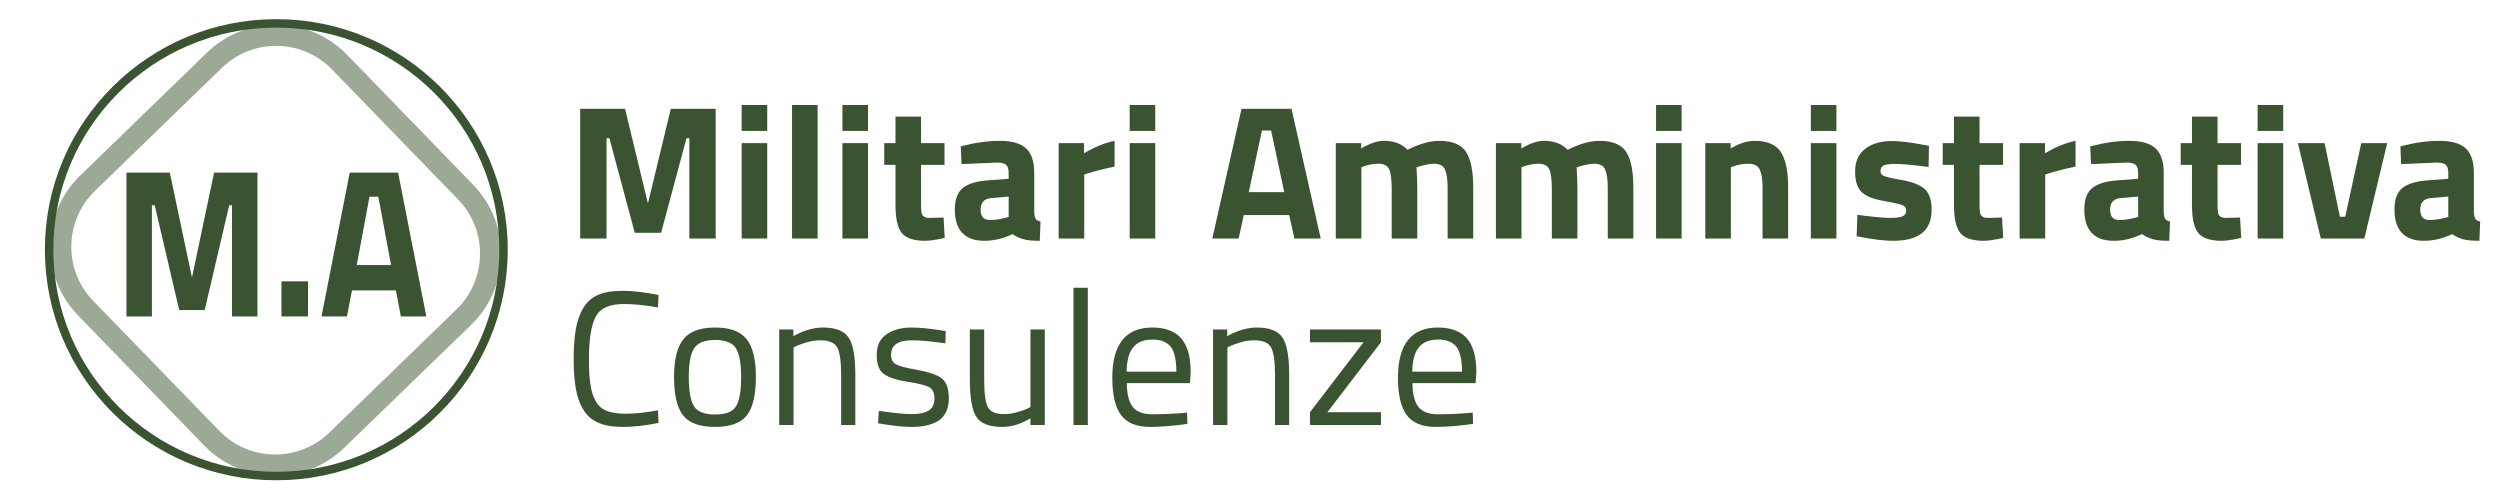
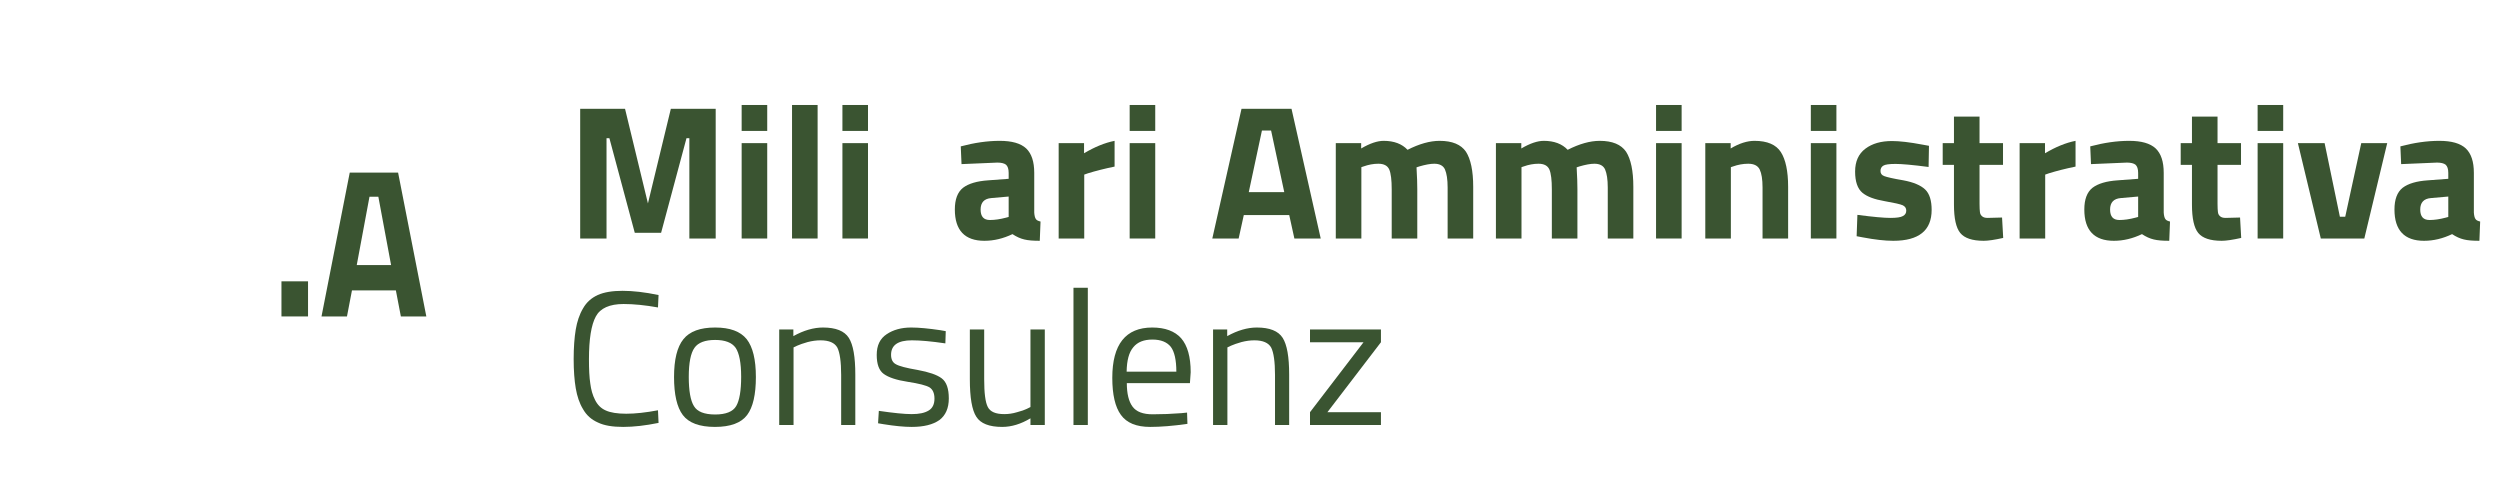
<svg xmlns="http://www.w3.org/2000/svg" xmlns:ns1="http://www.serif.com/" width="100%" height="100%" viewBox="0 0 2459 489" version="1.1" xml:space="preserve" style="fill-rule:evenodd;clip-rule:evenodd;stroke-linecap:round;stroke-linejoin:round;stroke-miterlimit:1.5;">
  <g id="VERDE-Militari-Amministrativa" ns1:id="VERDE Militari Amministrativa" transform="matrix(1.219,0,0,0.917,-333.254,-1137.68)">
    <rect x="273.412" y="1240.16" width="2017.27" height="532.162" style="fill:none;" />
    <clipPath id="_clip1">
      <rect x="273.412" y="1240.16" width="2017.27" height="532.162" />
    </clipPath>
    <g clip-path="url(#_clip1)">
      <g transform="matrix(1.68,0,0,2.232,-1159.38,-2339.32)">
        <g transform="matrix(91.667,0,0,91.667,1124.71,1718.55)">
          <path d="M0.074,-0L0.074,-0.68L0.309,-0.68L0.429,-0.184L0.549,-0.68L0.784,-0.68L0.784,-0L0.646,-0L0.646,-0.526L0.631,-0.526L0.498,-0.03L0.36,-0.03L0.227,-0.526L0.212,-0.526L0.212,-0L0.074,-0Z" style="fill:rgb(58,84,49);fill-rule:nonzero;" />
        </g>
        <g transform="matrix(91.667,0,0,91.667,1203.36,1718.55)">
          <path d="M0.062,-0L0.062,-0.5L0.196,-0.5L0.196,-0L0.062,-0ZM0.062,-0.564L0.062,-0.7L0.196,-0.7L0.196,-0.564L0.062,-0.564Z" style="fill:rgb(58,84,49);fill-rule:nonzero;" />
        </g>
        <g transform="matrix(91.667,0,0,91.667,1227.01,1718.55)">
          <rect x="0.068" y="-0.7" width="0.134" height="0.7" style="fill:rgb(58,84,49);fill-rule:nonzero;" />
        </g>
        <g transform="matrix(91.667,0,0,91.667,1251.76,1718.55)">
          <path d="M0.062,-0L0.062,-0.5L0.196,-0.5L0.196,-0L0.062,-0ZM0.062,-0.564L0.062,-0.7L0.196,-0.7L0.196,-0.564L0.062,-0.564Z" style="fill:rgb(58,84,49);fill-rule:nonzero;" />
        </g>
        <g transform="matrix(91.667,0,0,91.667,1275.41,1718.55)">
-           <path d="M0.339,-0.386L0.216,-0.386L0.216,-0.181C0.216,-0.161 0.217,-0.147 0.218,-0.139C0.219,-0.13 0.222,-0.123 0.229,-0.117C0.235,-0.111 0.245,-0.108 0.258,-0.108L0.334,-0.11L0.34,-0.003C0.295,0.007 0.261,0.012 0.238,0.012C0.178,0.012 0.137,-0.002 0.115,-0.029C0.093,-0.056 0.082,-0.105 0.082,-0.178L0.082,-0.386L0.023,-0.386L0.023,-0.5L0.082,-0.5L0.082,-0.639L0.216,-0.639L0.216,-0.5L0.339,-0.5L0.339,-0.386Z" style="fill:rgb(58,84,49);fill-rule:nonzero;" />
-         </g>
+           </g>
        <g transform="matrix(91.667,0,0,91.667,1308.78,1718.55)">
          <path d="M0.445,-0.344L0.445,-0.136C0.446,-0.12 0.449,-0.109 0.453,-0.103C0.457,-0.096 0.465,-0.092 0.478,-0.089L0.474,0.012C0.44,0.012 0.413,0.01 0.393,0.005C0.372,0 0.352,-0.009 0.331,-0.023C0.283,0 0.234,0.012 0.184,0.012C0.081,0.012 0.029,-0.043 0.029,-0.152C0.029,-0.205 0.043,-0.243 0.072,-0.266C0.101,-0.288 0.145,-0.301 0.204,-0.305L0.311,-0.313L0.311,-0.344C0.311,-0.365 0.306,-0.379 0.297,-0.387C0.288,-0.394 0.273,-0.398 0.252,-0.398L0.064,-0.39L0.06,-0.483C0.131,-0.502 0.199,-0.512 0.264,-0.512C0.328,-0.512 0.374,-0.499 0.403,-0.472C0.431,-0.445 0.445,-0.403 0.445,-0.344ZM0.22,-0.212C0.183,-0.209 0.164,-0.189 0.164,-0.152C0.164,-0.115 0.18,-0.097 0.213,-0.097C0.238,-0.097 0.266,-0.101 0.296,-0.109L0.311,-0.113L0.311,-0.22L0.22,-0.212Z" style="fill:rgb(58,84,49);fill-rule:nonzero;" />
        </g>
        <g transform="matrix(91.667,0,0,91.667,1355.62,1718.55)">
          <path d="M0.062,-0L0.062,-0.5L0.195,-0.5L0.195,-0.447C0.251,-0.48 0.304,-0.502 0.355,-0.512L0.355,-0.377C0.301,-0.366 0.255,-0.354 0.216,-0.342L0.196,-0.335L0.196,-0L0.062,-0Z" style="fill:rgb(58,84,49);fill-rule:nonzero;" />
        </g>
        <g transform="matrix(91.667,0,0,91.667,1389.72,1718.55)">
          <path d="M0.062,-0L0.062,-0.5L0.196,-0.5L0.196,-0L0.062,-0ZM0.062,-0.564L0.062,-0.7L0.196,-0.7L0.196,-0.564L0.062,-0.564Z" style="fill:rgb(58,84,49);fill-rule:nonzero;" />
        </g>
        <g transform="matrix(91.667,0,0,91.667,1433.54,1718.55)">
          <path d="M0.017,-0L0.17,-0.68L0.432,-0.68L0.585,-0L0.447,-0L0.42,-0.123L0.182,-0.123L0.155,-0L0.017,-0ZM0.277,-0.566L0.208,-0.243L0.394,-0.243L0.325,-0.566L0.277,-0.566Z" style="fill:rgb(58,84,49);fill-rule:nonzero;" />
        </g>
        <g transform="matrix(91.667,0,0,91.667,1488.72,1718.55)">
          <path d="M0.196,-0L0.062,-0L0.062,-0.5L0.195,-0.5L0.195,-0.472C0.241,-0.499 0.28,-0.512 0.313,-0.512C0.367,-0.512 0.409,-0.496 0.438,-0.465C0.499,-0.496 0.555,-0.512 0.606,-0.512C0.672,-0.512 0.718,-0.493 0.744,-0.455C0.769,-0.416 0.782,-0.355 0.782,-0.271L0.782,-0L0.648,-0L0.648,-0.267C0.648,-0.31 0.643,-0.341 0.634,-0.362C0.625,-0.382 0.606,-0.392 0.578,-0.392C0.557,-0.392 0.531,-0.387 0.5,-0.378L0.485,-0.373C0.488,-0.323 0.489,-0.285 0.489,-0.259L0.489,-0L0.355,-0L0.355,-0.257C0.355,-0.306 0.351,-0.341 0.342,-0.362C0.333,-0.382 0.314,-0.392 0.285,-0.392C0.259,-0.392 0.233,-0.387 0.208,-0.378L0.196,-0.374L0.196,-0Z" style="fill:rgb(58,84,49);fill-rule:nonzero;" />
        </g>
        <g transform="matrix(91.667,0,0,91.667,1565.63,1718.55)">
          <path d="M0.196,-0L0.062,-0L0.062,-0.5L0.195,-0.5L0.195,-0.472C0.241,-0.499 0.28,-0.512 0.313,-0.512C0.367,-0.512 0.409,-0.496 0.438,-0.465C0.499,-0.496 0.555,-0.512 0.606,-0.512C0.672,-0.512 0.718,-0.493 0.744,-0.455C0.769,-0.416 0.782,-0.355 0.782,-0.271L0.782,-0L0.648,-0L0.648,-0.267C0.648,-0.31 0.643,-0.341 0.634,-0.362C0.625,-0.382 0.606,-0.392 0.578,-0.392C0.557,-0.392 0.531,-0.387 0.5,-0.378L0.485,-0.373C0.488,-0.323 0.489,-0.285 0.489,-0.259L0.489,-0L0.355,-0L0.355,-0.257C0.355,-0.306 0.351,-0.341 0.342,-0.362C0.333,-0.382 0.314,-0.392 0.285,-0.392C0.259,-0.392 0.233,-0.387 0.208,-0.378L0.196,-0.374L0.196,-0Z" style="fill:rgb(58,84,49);fill-rule:nonzero;" />
        </g>
        <g transform="matrix(91.667,0,0,91.667,1642.54,1718.55)">
          <path d="M0.062,-0L0.062,-0.5L0.196,-0.5L0.196,-0L0.062,-0ZM0.062,-0.564L0.062,-0.7L0.196,-0.7L0.196,-0.564L0.062,-0.564Z" style="fill:rgb(58,84,49);fill-rule:nonzero;" />
        </g>
        <g transform="matrix(91.667,0,0,91.667,1666.19,1718.55)">
          <path d="M0.196,-0L0.062,-0L0.062,-0.5L0.195,-0.5L0.195,-0.472C0.24,-0.499 0.282,-0.512 0.32,-0.512C0.387,-0.512 0.433,-0.492 0.458,-0.453C0.483,-0.414 0.496,-0.353 0.496,-0.271L0.496,-0L0.362,-0L0.362,-0.267C0.362,-0.31 0.357,-0.341 0.347,-0.362C0.337,-0.382 0.317,-0.392 0.287,-0.392C0.26,-0.392 0.233,-0.387 0.208,-0.378L0.196,-0.374L0.196,-0Z" style="fill:rgb(58,84,49);fill-rule:nonzero;" />
        </g>
        <g transform="matrix(91.667,0,0,91.667,1716.88,1718.55)">
          <path d="M0.062,-0L0.062,-0.5L0.196,-0.5L0.196,-0L0.062,-0ZM0.062,-0.564L0.062,-0.7L0.196,-0.7L0.196,-0.564L0.062,-0.564Z" style="fill:rgb(58,84,49);fill-rule:nonzero;" />
        </g>
        <g transform="matrix(91.667,0,0,91.667,1740.53,1718.55)">
          <path d="M0.421,-0.375C0.338,-0.386 0.28,-0.391 0.248,-0.391C0.215,-0.391 0.193,-0.388 0.184,-0.382C0.174,-0.376 0.169,-0.367 0.169,-0.354C0.169,-0.341 0.175,-0.332 0.189,-0.327C0.202,-0.322 0.235,-0.314 0.289,-0.305C0.342,-0.295 0.38,-0.279 0.403,-0.257C0.426,-0.235 0.437,-0.199 0.437,-0.15C0.437,-0.042 0.37,0.012 0.236,0.012C0.192,0.012 0.139,0.006 0.076,-0.006L0.044,-0.012L0.048,-0.124C0.131,-0.113 0.188,-0.108 0.221,-0.108C0.253,-0.108 0.275,-0.111 0.287,-0.118C0.298,-0.124 0.304,-0.133 0.304,-0.146C0.304,-0.159 0.298,-0.168 0.286,-0.174C0.273,-0.18 0.241,-0.187 0.19,-0.196C0.138,-0.205 0.099,-0.219 0.074,-0.24C0.049,-0.261 0.036,-0.298 0.036,-0.351C0.036,-0.404 0.054,-0.444 0.09,-0.471C0.126,-0.498 0.172,-0.511 0.229,-0.511C0.268,-0.511 0.322,-0.505 0.39,-0.492L0.423,-0.486L0.421,-0.375Z" style="fill:rgb(58,84,49);fill-rule:nonzero;" />
        </g>
        <g transform="matrix(91.667,0,0,91.667,1783.79,1718.55)">
          <path d="M0.339,-0.386L0.216,-0.386L0.216,-0.181C0.216,-0.161 0.217,-0.147 0.218,-0.139C0.219,-0.13 0.222,-0.123 0.229,-0.117C0.235,-0.111 0.245,-0.108 0.258,-0.108L0.334,-0.11L0.34,-0.003C0.295,0.007 0.261,0.012 0.238,0.012C0.178,0.012 0.137,-0.002 0.115,-0.029C0.093,-0.056 0.082,-0.105 0.082,-0.178L0.082,-0.386L0.023,-0.386L0.023,-0.5L0.082,-0.5L0.082,-0.639L0.216,-0.639L0.216,-0.5L0.339,-0.5L0.339,-0.386Z" style="fill:rgb(58,84,49);fill-rule:nonzero;" />
        </g>
        <g transform="matrix(91.667,0,0,91.667,1817.16,1718.55)">
          <path d="M0.062,-0L0.062,-0.5L0.195,-0.5L0.195,-0.447C0.251,-0.48 0.304,-0.502 0.355,-0.512L0.355,-0.377C0.301,-0.366 0.255,-0.354 0.216,-0.342L0.196,-0.335L0.196,-0L0.062,-0Z" style="fill:rgb(58,84,49);fill-rule:nonzero;" />
        </g>
        <g transform="matrix(91.667,0,0,91.667,1851.26,1718.55)">
          <path d="M0.445,-0.344L0.445,-0.136C0.446,-0.12 0.449,-0.109 0.453,-0.103C0.457,-0.096 0.465,-0.092 0.478,-0.089L0.474,0.012C0.44,0.012 0.413,0.01 0.393,0.005C0.372,0 0.352,-0.009 0.331,-0.023C0.283,0 0.234,0.012 0.184,0.012C0.081,0.012 0.029,-0.043 0.029,-0.152C0.029,-0.205 0.043,-0.243 0.072,-0.266C0.101,-0.288 0.145,-0.301 0.204,-0.305L0.311,-0.313L0.311,-0.344C0.311,-0.365 0.306,-0.379 0.297,-0.387C0.288,-0.394 0.273,-0.398 0.252,-0.398L0.064,-0.39L0.06,-0.483C0.131,-0.502 0.199,-0.512 0.264,-0.512C0.328,-0.512 0.374,-0.499 0.403,-0.472C0.431,-0.445 0.445,-0.403 0.445,-0.344ZM0.22,-0.212C0.183,-0.209 0.164,-0.189 0.164,-0.152C0.164,-0.115 0.18,-0.097 0.213,-0.097C0.238,-0.097 0.266,-0.101 0.296,-0.109L0.311,-0.113L0.311,-0.22L0.22,-0.212Z" style="fill:rgb(58,84,49);fill-rule:nonzero;" />
        </g>
        <g transform="matrix(91.667,0,0,91.667,1898.1,1718.55)">
-           <path d="M0.339,-0.386L0.216,-0.386L0.216,-0.181C0.216,-0.161 0.217,-0.147 0.218,-0.139C0.219,-0.13 0.222,-0.123 0.229,-0.117C0.235,-0.111 0.245,-0.108 0.258,-0.108L0.334,-0.11L0.34,-0.003C0.295,0.007 0.261,0.012 0.238,0.012C0.178,0.012 0.137,-0.002 0.115,-0.029C0.093,-0.056 0.082,-0.105 0.082,-0.178L0.082,-0.386L0.023,-0.386L0.023,-0.5L0.082,-0.5L0.082,-0.639L0.216,-0.639L0.216,-0.5L0.339,-0.5L0.339,-0.386Z" style="fill:rgb(58,84,49);fill-rule:nonzero;" />
+           <path d="M0.339,-0.386L0.216,-0.386L0.216,-0.181C0.216,-0.161 0.217,-0.147 0.218,-0.139C0.219,-0.13 0.222,-0.123 0.229,-0.117C0.235,-0.111 0.245,-0.108 0.258,-0.108L0.334,-0.11L0.34,-0.003C0.295,0.007 0.261,0.012 0.238,0.012C0.178,0.012 0.137,-0.002 0.115,-0.029C0.093,-0.056 0.082,-0.105 0.082,-0.178L0.082,-0.386L0.023,-0.386L0.023,-0.5L0.082,-0.5L0.082,-0.639L0.216,-0.639L0.216,-0.5L0.339,-0.5L0.339,-0.386" style="fill:rgb(58,84,49);fill-rule:nonzero;" />
        </g>
        <g transform="matrix(91.667,0,0,91.667,1931.47,1718.55)">
          <path d="M0.062,-0L0.062,-0.5L0.196,-0.5L0.196,-0L0.062,-0ZM0.062,-0.564L0.062,-0.7L0.196,-0.7L0.196,-0.564L0.062,-0.564Z" style="fill:rgb(58,84,49);fill-rule:nonzero;" />
        </g>
        <g transform="matrix(91.667,0,0,91.667,1955.12,1718.55)">
          <path d="M0.015,-0.5L0.155,-0.5L0.235,-0.114L0.263,-0.114L0.347,-0.5L0.483,-0.5L0.363,-0L0.135,-0L0.015,-0.5Z" style="fill:rgb(58,84,49);fill-rule:nonzero;" />
        </g>
        <g transform="matrix(91.667,0,0,91.667,2000.22,1718.55)">
          <path d="M0.445,-0.344L0.445,-0.136C0.446,-0.12 0.449,-0.109 0.453,-0.103C0.457,-0.096 0.465,-0.092 0.478,-0.089L0.474,0.012C0.44,0.012 0.413,0.01 0.393,0.005C0.372,0 0.352,-0.009 0.331,-0.023C0.283,0 0.234,0.012 0.184,0.012C0.081,0.012 0.029,-0.043 0.029,-0.152C0.029,-0.205 0.043,-0.243 0.072,-0.266C0.101,-0.288 0.145,-0.301 0.204,-0.305L0.311,-0.313L0.311,-0.344C0.311,-0.365 0.306,-0.379 0.297,-0.387C0.288,-0.394 0.273,-0.398 0.252,-0.398L0.064,-0.39L0.06,-0.483C0.131,-0.502 0.199,-0.512 0.264,-0.512C0.328,-0.512 0.374,-0.499 0.403,-0.472C0.431,-0.445 0.445,-0.403 0.445,-0.344ZM0.22,-0.212C0.183,-0.209 0.164,-0.189 0.164,-0.152C0.164,-0.115 0.18,-0.097 0.213,-0.097C0.238,-0.097 0.266,-0.101 0.296,-0.109L0.311,-0.113L0.311,-0.22L0.22,-0.212Z" style="fill:rgb(58,84,49);fill-rule:nonzero;" />
        </g>
      </g>
      <g transform="matrix(1.572,0,0,2.089,727.161,1311.79)">
        <g transform="matrix(98.145,0,0,98.145,0,184.172)">
          <path d="M0.503,-0.011C0.434,0.003 0.373,0.01 0.318,0.01C0.263,0.01 0.219,0.003 0.186,-0.013C0.152,-0.028 0.126,-0.051 0.108,-0.083C0.089,-0.114 0.077,-0.151 0.07,-0.192C0.063,-0.233 0.059,-0.284 0.059,-0.345C0.059,-0.406 0.063,-0.458 0.07,-0.5C0.077,-0.541 0.089,-0.578 0.108,-0.61C0.126,-0.642 0.152,-0.665 0.185,-0.68C0.218,-0.695 0.262,-0.702 0.315,-0.702C0.368,-0.702 0.431,-0.695 0.503,-0.68L0.5,-0.615C0.433,-0.627 0.373,-0.633 0.32,-0.633C0.247,-0.633 0.198,-0.611 0.175,-0.568C0.151,-0.524 0.139,-0.449 0.139,-0.344C0.139,-0.291 0.141,-0.249 0.146,-0.217C0.15,-0.185 0.158,-0.156 0.171,-0.131C0.184,-0.105 0.202,-0.087 0.227,-0.076C0.251,-0.065 0.287,-0.059 0.334,-0.059C0.381,-0.059 0.436,-0.065 0.5,-0.077L0.503,-0.011Z" style="fill:rgb(58,84,49);fill-rule:nonzero;" />
        </g>
        <g transform="matrix(98.145,0,0,98.145,52.41,184.172)">
          <path d="M0.05,-0.251C0.05,-0.342 0.066,-0.408 0.099,-0.449C0.132,-0.49 0.187,-0.51 0.265,-0.51C0.342,-0.51 0.397,-0.49 0.43,-0.449C0.462,-0.408 0.478,-0.342 0.478,-0.251C0.478,-0.16 0.463,-0.093 0.432,-0.052C0.401,-0.011 0.345,0.01 0.264,0.01C0.183,0.01 0.127,-0.011 0.096,-0.052C0.065,-0.093 0.05,-0.16 0.05,-0.251ZM0.127,-0.252C0.127,-0.179 0.136,-0.128 0.154,-0.099C0.171,-0.07 0.208,-0.055 0.265,-0.055C0.321,-0.055 0.358,-0.07 0.375,-0.099C0.392,-0.128 0.401,-0.179 0.401,-0.252C0.401,-0.325 0.391,-0.376 0.372,-0.404C0.353,-0.431 0.317,-0.445 0.265,-0.445C0.212,-0.445 0.176,-0.431 0.157,-0.404C0.137,-0.376 0.127,-0.325 0.127,-0.252Z" style="fill:rgb(58,84,49);fill-rule:nonzero;" />
        </g>
        <g transform="matrix(98.145,0,0,98.145,104.23,184.172)">
          <path d="M0.147,-0L0.072,-0L0.072,-0.5L0.146,-0.5L0.146,-0.465C0.2,-0.495 0.252,-0.51 0.301,-0.51C0.368,-0.51 0.413,-0.492 0.436,-0.456C0.459,-0.42 0.47,-0.356 0.47,-0.264L0.47,-0L0.396,-0L0.396,-0.262C0.396,-0.331 0.389,-0.379 0.376,-0.405C0.362,-0.43 0.333,-0.443 0.288,-0.443C0.267,-0.443 0.244,-0.44 0.221,-0.434C0.197,-0.427 0.179,-0.421 0.166,-0.415L0.147,-0.406L0.147,-0Z" style="fill:rgb(58,84,49);fill-rule:nonzero;" />
        </g>
        <g transform="matrix(98.145,0,0,98.145,156.934,184.172)">
          <path d="M0.229,-0.443C0.156,-0.443 0.12,-0.418 0.12,-0.367C0.12,-0.344 0.128,-0.327 0.145,-0.318C0.162,-0.308 0.2,-0.298 0.259,-0.288C0.318,-0.277 0.36,-0.263 0.385,-0.244C0.41,-0.225 0.422,-0.19 0.422,-0.139C0.422,-0.088 0.405,-0.05 0.373,-0.026C0.339,-0.002 0.291,0.01 0.228,0.01C0.187,0.01 0.138,0.005 0.082,-0.004L0.052,-0.009L0.056,-0.074C0.132,-0.063 0.189,-0.057 0.228,-0.057C0.267,-0.057 0.296,-0.063 0.317,-0.076C0.337,-0.088 0.347,-0.109 0.347,-0.138C0.347,-0.167 0.338,-0.186 0.321,-0.197C0.304,-0.207 0.266,-0.217 0.207,-0.226C0.148,-0.235 0.107,-0.249 0.082,-0.267C0.057,-0.285 0.045,-0.318 0.045,-0.367C0.045,-0.416 0.062,-0.452 0.097,-0.475C0.131,-0.498 0.174,-0.51 0.225,-0.51C0.266,-0.51 0.317,-0.505 0.378,-0.496L0.406,-0.491L0.404,-0.427C0.33,-0.438 0.272,-0.443 0.229,-0.443Z" style="fill:rgb(58,84,49);fill-rule:nonzero;" />
        </g>
        <g transform="matrix(98.145,0,0,98.145,202.572,184.172)">
          <path d="M0.384,-0.5L0.459,-0.5L0.459,-0L0.384,-0L0.384,-0.035C0.334,-0.005 0.285,0.01 0.236,0.01C0.168,0.01 0.123,-0.008 0.101,-0.043C0.078,-0.078 0.067,-0.144 0.067,-0.239L0.067,-0.5L0.142,-0.5L0.142,-0.24C0.142,-0.167 0.148,-0.119 0.161,-0.094C0.174,-0.069 0.202,-0.057 0.247,-0.057C0.269,-0.057 0.291,-0.06 0.314,-0.067C0.337,-0.073 0.354,-0.079 0.366,-0.085L0.384,-0.094L0.384,-0.5Z" style="fill:rgb(58,84,49);fill-rule:nonzero;" />
        </g>
        <g transform="matrix(98.145,0,0,98.145,254.687,184.172)">
          <rect x="0.078" y="-0.718" width="0.075" height="0.718" style="fill:rgb(58,84,49);fill-rule:nonzero;" />
        </g>
        <g transform="matrix(98.145,0,0,98.145,277.358,184.172)">
          <path d="M0.412,-0.062L0.441,-0.065L0.443,-0.006C0.367,0.005 0.302,0.01 0.248,0.01C0.176,0.01 0.125,-0.011 0.095,-0.053C0.065,-0.094 0.05,-0.159 0.05,-0.247C0.05,-0.422 0.12,-0.51 0.259,-0.51C0.326,-0.51 0.377,-0.491 0.41,-0.454C0.443,-0.416 0.46,-0.357 0.46,-0.276L0.456,-0.219L0.126,-0.219C0.126,-0.164 0.136,-0.123 0.156,-0.096C0.176,-0.069 0.211,-0.056 0.261,-0.056C0.31,-0.056 0.361,-0.058 0.412,-0.062ZM0.385,-0.279C0.385,-0.34 0.375,-0.384 0.356,-0.409C0.336,-0.434 0.304,-0.447 0.26,-0.447C0.215,-0.447 0.182,-0.434 0.16,-0.407C0.137,-0.38 0.126,-0.338 0.125,-0.279L0.385,-0.279Z" style="fill:rgb(58,84,49);fill-rule:nonzero;" />
        </g>
        <g transform="matrix(98.145,0,0,98.145,326.921,184.172)">
          <path d="M0.147,-0L0.072,-0L0.072,-0.5L0.146,-0.5L0.146,-0.465C0.2,-0.495 0.252,-0.51 0.301,-0.51C0.368,-0.51 0.413,-0.492 0.436,-0.456C0.459,-0.42 0.47,-0.356 0.47,-0.264L0.47,-0L0.396,-0L0.396,-0.262C0.396,-0.331 0.389,-0.379 0.376,-0.405C0.362,-0.43 0.333,-0.443 0.288,-0.443C0.267,-0.443 0.244,-0.44 0.221,-0.434C0.197,-0.427 0.179,-0.421 0.166,-0.415L0.147,-0.406L0.147,-0Z" style="fill:rgb(58,84,49);fill-rule:nonzero;" />
        </g>
        <g transform="matrix(98.145,0,0,98.145,379.625,184.172)">
          <path d="M0.042,-0.433L0.042,-0.5L0.413,-0.5L0.413,-0.433L0.133,-0.067L0.413,-0.067L0.413,-0L0.042,-0L0.042,-0.067L0.322,-0.433L0.042,-0.433Z" style="fill:rgb(58,84,49);fill-rule:nonzero;" />
        </g>
        <g transform="matrix(98.145,0,0,98.145,423.987,184.172)">
-           <path d="M0.412,-0.062L0.441,-0.065L0.443,-0.006C0.367,0.005 0.302,0.01 0.248,0.01C0.176,0.01 0.125,-0.011 0.095,-0.053C0.065,-0.094 0.05,-0.159 0.05,-0.247C0.05,-0.422 0.12,-0.51 0.259,-0.51C0.326,-0.51 0.377,-0.491 0.41,-0.454C0.443,-0.416 0.46,-0.357 0.46,-0.276L0.456,-0.219L0.126,-0.219C0.126,-0.164 0.136,-0.123 0.156,-0.096C0.176,-0.069 0.211,-0.056 0.261,-0.056C0.31,-0.056 0.361,-0.058 0.412,-0.062ZM0.385,-0.279C0.385,-0.34 0.375,-0.384 0.356,-0.409C0.336,-0.434 0.304,-0.447 0.26,-0.447C0.215,-0.447 0.182,-0.434 0.16,-0.407C0.137,-0.38 0.126,-0.338 0.125,-0.279L0.385,-0.279Z" style="fill:rgb(58,84,49);fill-rule:nonzero;" />
-         </g>
+           </g>
      </g>
      <g transform="matrix(8.752,0,0,11.628,79.593,640.767)">
-         <ellipse cx="47.617" cy="74.625" rx="20.947" ry="20.878" style="fill:none;stroke:rgb(58,84,49);stroke-width:0.78px;" />
-       </g>
+         </g>
      <g transform="matrix(3.85,5.277,-3.922,5.052,566.126,823.316)">
-         <path d="M84.257,61.938C84.257,54.731 78.478,48.879 71.36,48.879L44.918,48.879C37.8,48.879 32.021,54.731 32.021,61.938L32.021,88.056C32.021,95.263 37.8,101.115 44.918,101.115L71.36,101.115C78.478,101.115 84.257,95.263 84.257,88.056L84.257,61.938Z" style="fill:none;stroke:rgb(58,84,49);stroke-opacity:0.5;stroke-width:3.11px;stroke-linejoin:miter;stroke-miterlimit:100;" />
-       </g>
+         </g>
      <g transform="matrix(2.13,0,0,3.245,575.88,2211.55)">
        <g transform="matrix(69.91,0,0,69.91,-99.293,-194.6)">
-           <path d="M0.074,-0L0.074,-0.68L0.309,-0.68L0.429,-0.184L0.549,-0.68L0.784,-0.68L0.784,-0L0.646,-0L0.646,-0.526L0.631,-0.526L0.498,-0.03L0.36,-0.03L0.227,-0.526L0.212,-0.526L0.212,-0L0.074,-0Z" style="fill:rgb(58,84,49);fill-rule:nonzero;" />
-         </g>
+           </g>
        <g transform="matrix(69.91,0,0,69.91,-39.309,-194.6)">
          <rect x="0.056" y="-0.166" width="0.144" height="0.166" style="fill:rgb(58,84,49);fill-rule:nonzero;" />
        </g>
        <g transform="matrix(69.91,0,0,69.91,-21.412,-194.6)">
          <path d="M0.017,-0L0.17,-0.68L0.432,-0.68L0.585,-0L0.447,-0L0.42,-0.123L0.182,-0.123L0.155,-0L0.017,-0ZM0.277,-0.566L0.208,-0.243L0.394,-0.243L0.325,-0.566L0.277,-0.566Z" style="fill:rgb(58,84,49);fill-rule:nonzero;" />
        </g>
      </g>
    </g>
  </g>
</svg>